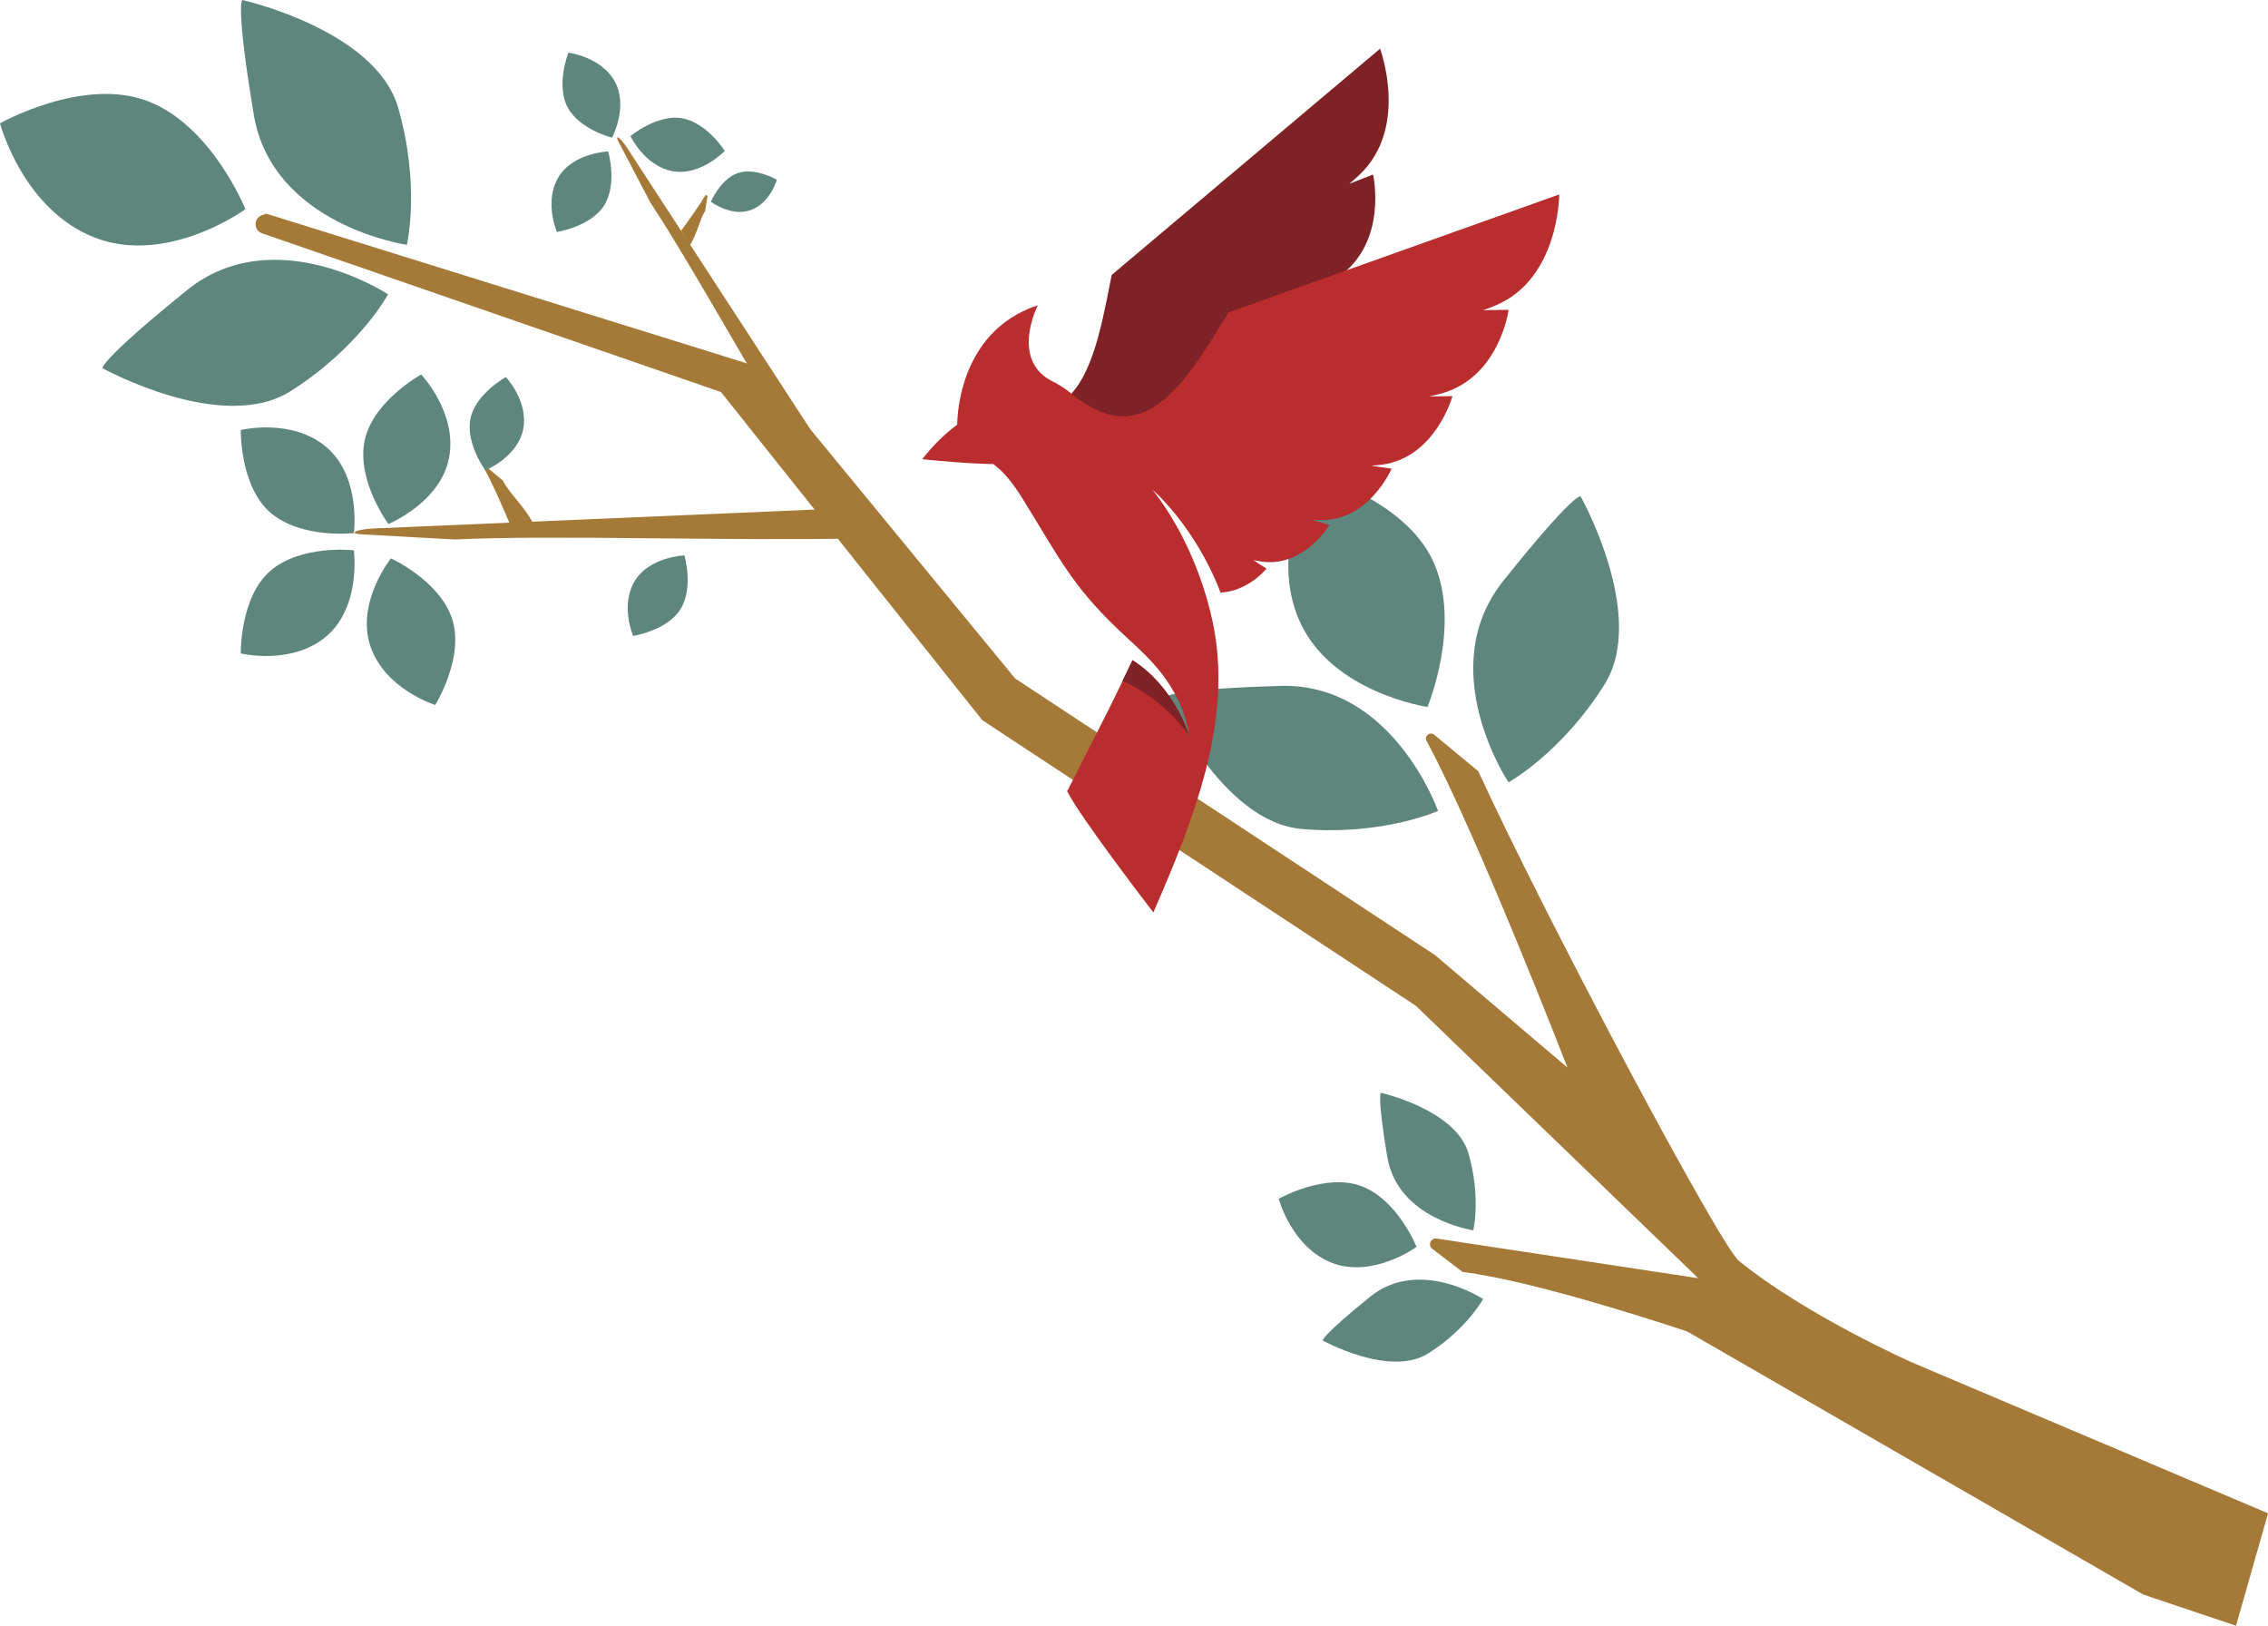
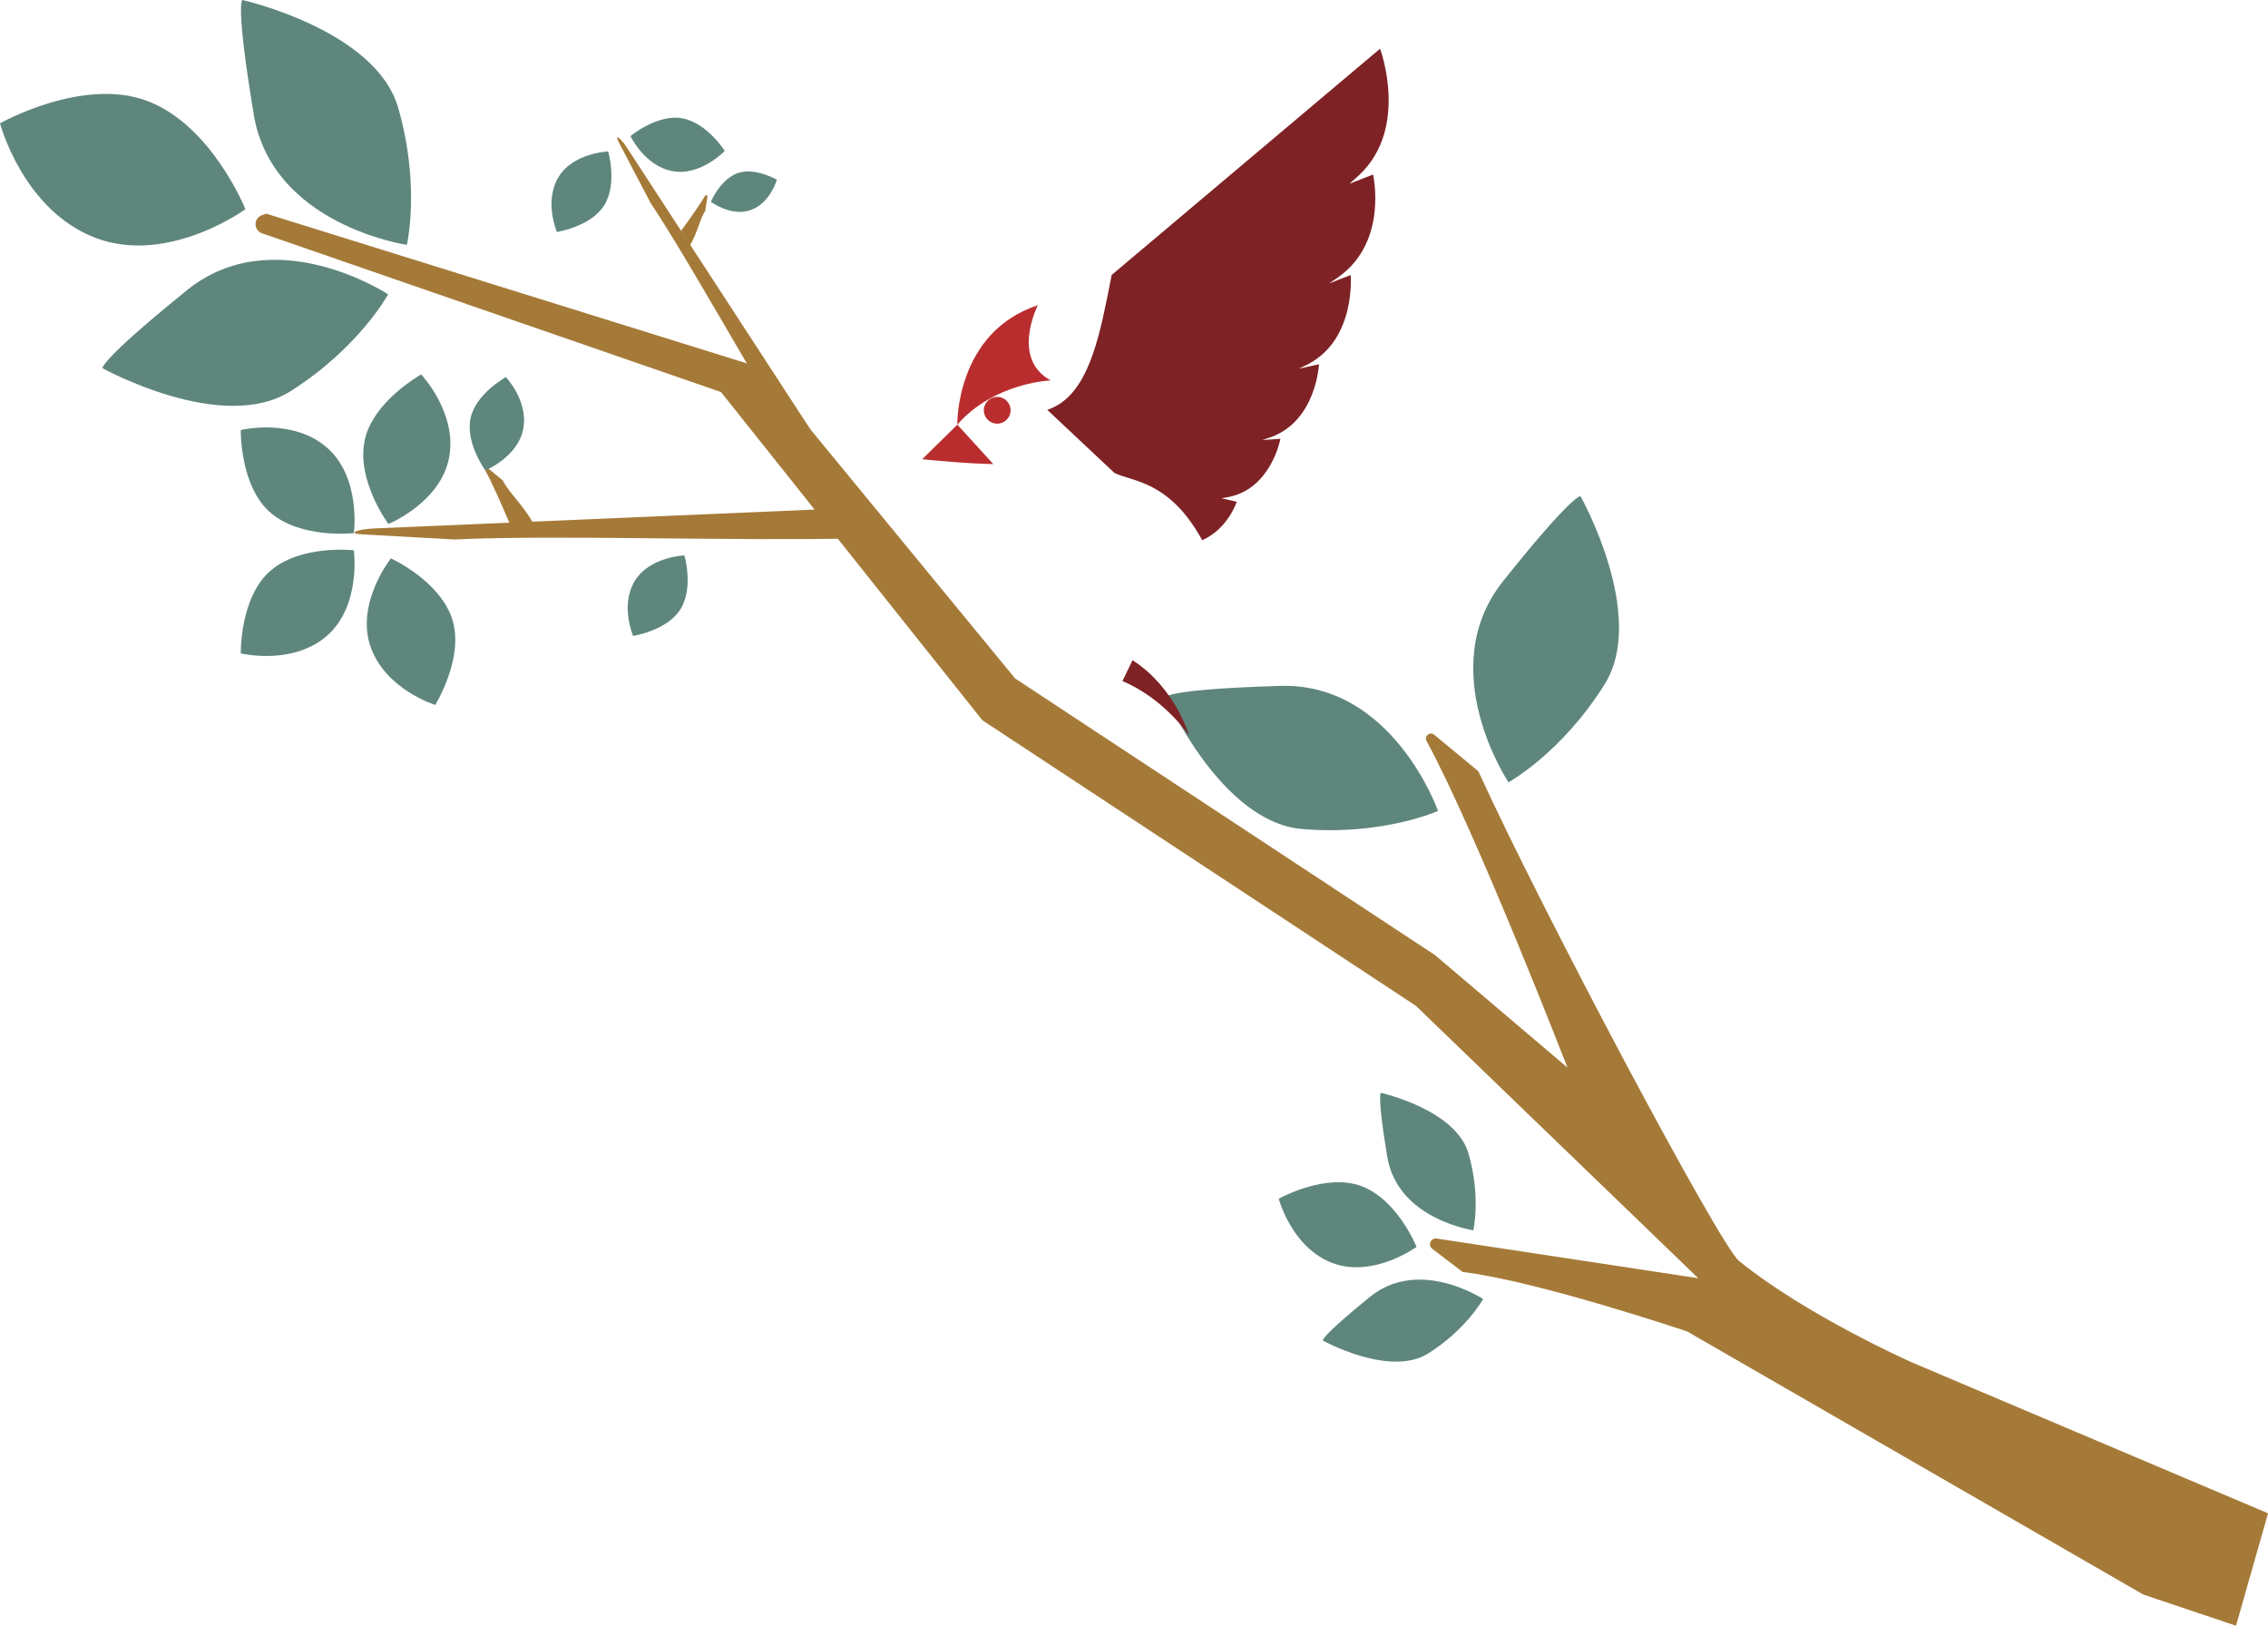
<svg xmlns="http://www.w3.org/2000/svg" id="Layer_1" version="1.1" viewBox="0 0 362.37 259.7">
  <g>
    <path d="M59.87,84.41c-2.89.12-4.41.82-2.08.95l14.86.82c15.82-.76,43.88.27,64.31-.17l-5.86-4.65-71.23,3.05Z" style="fill: #a57a38;" />
    <path d="M80.35,76.76l-2.42-2c-.23-.19-.56.08-.42.34,1.1,2.02,2.55,5.28,3.9,8.47h3.75c-1.31-2.6-3.98-4.99-4.81-6.81Z" style="fill: #a57a38;" />
    <path d="M100.26,23.71c-1.15-1.76-2.16-2.45-1.37-.94l5.03,9.6c6.37,9.61,16.19,27.54,24.09,40.15l1.5-3.88-29.25-44.92Z" style="fill: #a57a38;" />
    <path d="M112.68,33.66l.35-2.26c.03-.22-.26-.32-.37-.13-.85,1.44-2.35,3.56-3.84,5.6l1.4,2.34c1.14-1.79,1.64-4.35,2.47-5.55Z" style="fill: #a57a38;" />
    <path d="M362.37,241.74l-56.96-24.13s-16.85-7.48-27.57-16.19c-3.04-2.46-31.25-55.48-41.64-78.22l-7.05-5.83c-.68-.56-1.64.22-1.22,1,8,14.74,22.51,52.17,22.51,52.17l-21.15-17.96-67.1-44.2-40.86-49.71-78.8-24.54-.69.25c-1.35.49-1.34,2.42.03,2.89l73.33,25.36,41.75,52.42,69.27,45.62,45.12,43.52-41.79-6.34c-.95-.14-1.46,1.07-.7,1.65l4.84,3.69c12.11,1.47,35.89,9.51,35.89,9.51l72.88,42.03,14.8,4.97,5.12-17.96Z" style="fill: #a57a38;" />
    <g>
      <g>
        <path d="M29.85,46.38c-14.01,11.32-13.47,12.44-13.47,12.44,0,0,19.11,10.59,30.06,3.66,10.95-6.94,15.57-15.46,15.57-15.46,0,0-18.15-11.97-32.16-.65Z" style="fill: #5e867d;" />
        <path d="M0,19.7s3.66,13.89,15.26,18.3c11.61,4.41,23.95-4.58,23.95-4.58,0,0-5.34-13.37-15.65-17.28C13.26,12.22,0,19.7,0,19.7Z" style="fill: #5e867d;" />
        <path d="M40.53,18.25c2.96,17.77,24.48,20.86,24.48,20.86,0,0,2.2-9.43-1.39-21.89C60.04,4.76,38.72,0,38.72,0c0,0-1.14.48,1.82,18.25Z" style="fill: #5e867d;" />
      </g>
      <path d="M204.53,109.57c-18,.54-18.25,1.76-18.25,1.76,0,0,8.81,19.99,21.73,21.1,12.92,1.1,21.75-2.89,21.75-2.89,0,0-7.21-20.51-25.22-19.97Z" style="fill: #5e867d;" />
-       <path d="M209.63,75.71s-7.09,12.49-1.88,23.75c5.22,11.27,20.33,13.47,20.33,13.47,0,0,5.53-13.29.89-23.3-4.63-10-19.35-13.92-19.35-13.92Z" style="fill: #5e867d;" />
      <path d="M240.17,92.82c-11.24,14.08.85,32.15.85,32.15,0,0,8.49-4.67,15.36-15.66,6.87-11-3.85-30.04-3.85-30.04,0,0-1.12-.53-12.36,13.55Z" style="fill: #5e867d;" />
      <path d="M38.47,104.38s8.22,1.99,13.74-2.79c5.53-4.78,4.33-13.68,4.33-13.68,0,0-8.42-.97-13.33,3.27s-4.74,13.2-4.74,13.2Z" style="fill: #5e867d;" />
      <path d="M38.47,68.69s8.22-1.99,13.74,2.79c5.53,4.78,4.33,13.68,4.33,13.68,0,0-8.42.97-13.33-3.27s-4.74-13.2-4.74-13.2Z" style="fill: #5e867d;" />
      <path d="M67.29,59.82s5.83,6.12,4.46,13.3c-1.37,7.18-9.69,10.59-9.69,10.59,0,0-5.05-6.8-3.83-13.18s9.06-10.71,9.06-10.71Z" style="fill: #5e867d;" />
      <path d="M69.53,112.61s-8.07-2.5-10.37-9.44c-2.3-6.94,3.3-13.97,3.3-13.97,0,0,7.73,3.48,9.77,9.64,2.04,6.16-2.69,13.77-2.69,13.77Z" style="fill: #5e867d;" />
      <path d="M80.82,60.23s3.64,3.82,2.78,8.3c-.86,4.48-6.05,6.61-6.05,6.61,0,0-3.15-4.25-2.39-8.22s5.66-6.68,5.66-6.68Z" style="fill: #5e867d;" />
      <path d="M218.9,207.16c-7.86,6.36-7.56,6.98-7.56,6.98,0,0,10.73,5.95,16.88,2.05,6.15-3.89,8.74-8.68,8.74-8.68,0,0-10.19-6.72-18.05-.36Z" style="fill: #5e867d;" />
      <path d="M204.31,191.49s2.05,7.8,8.57,10.27,13.45-2.57,13.45-2.57c0,0-3-7.51-8.78-9.7s-13.23,2-13.23,2Z" style="fill: #5e867d;" />
      <path d="M221.66,184.82c1.66,9.97,13.74,11.71,13.74,11.71,0,0,1.24-5.3-.78-12.29-2.02-6.99-13.99-9.67-13.99-9.67,0,0-.64.27,1.02,10.24Z" style="fill: #5e867d;" />
      <path d="M101.16,101.59s-2.1-4.84.24-8.75,7.95-4.12,7.95-4.12c0,0,1.5,5.07-.59,8.54s-7.61,4.33-7.61,4.33Z" style="fill: #5e867d;" />
      <path d="M124.12,28.71s-1.03,3.7-4.15,4.84-6.39-1.32-6.39-1.32c0,0,1.48-3.56,4.25-4.56,2.77-1.01,6.29,1.04,6.29,1.04Z" style="fill: #5e867d;" />
-       <path d="M90.81,8.42s5.24.62,7.43,4.62-.45,8.95-.45,8.95c0,0-5.14-1.26-7.08-4.81s.1-8.76.1-8.76Z" style="fill: #5e867d;" />
      <path d="M88.98,37.06s-2.1-4.84.24-8.75,7.95-4.12,7.95-4.12c0,0,1.5,5.07-.59,8.54s-7.61,4.33-7.61,4.33Z" style="fill: #5e867d;" />
      <path d="M100.73,21.73s2.24,4.78,6.72,5.61c4.48.83,8.35-3.23,8.35-3.23,0,0-2.81-4.48-6.79-5.21-3.98-.73-8.28,2.84-8.28,2.84Z" style="fill: #5e867d;" />
    </g>
  </g>
  <g>
    <path d="M192.08,86.3c4.14-1.84,5.52-6.15,5.52-6.15l-2.42-.55c.49-.08.93-.17,1.32-.25,6.65-1.46,8.08-9.25,8.08-9.25l-2.9.19c.53-.17,1.01-.33,1.43-.48,7.21-2.64,7.63-11.62,7.63-11.62l-3.22.71c.57-.27,1.08-.52,1.53-.75,7.65-4.05,6.75-14.21,6.75-14.21l-3.48,1.35c.6-.38,1.13-.74,1.59-1.07,7.93-5.69,5.47-16.34,5.47-16.34l-3.78,1.48c.61-.52,1.15-1,1.61-1.44,7.99-7.56,3.29-20.14,3.29-20.14l-42.88,36.14c-.26,1.3-.51,2.6-.77,3.88-1.67,8.23-3.72,15.75-9.52,17.67l10.74,10.09c2.9,1.4,8.81,1.23,14.02,10.75Z" style="fill: #7e2225; fill-rule: evenodd;" />
-     <path d="M159.84,64.27c.7.29,1.04,1.09.76,1.79s-1.09,1.04-1.79.76-1.04-1.09-.76-1.79,1.09-1.04,1.79-.76M147.34,73.36c1.65-2.09,3.48-3.97,5.61-5.52,1.14-9.15,11-10.91,18.3-4.91,10.45,8.59,16.81.22,22.98-9.66.69-1.11,1.38-2.24,2.08-3.37l52.82-18.84s0,13.43-10.13,17.71c-.59.25-1.26.51-2.02.78l4.06-.06s-1.43,10.84-10.84,13.39c-.55.15-1.17.3-1.87.45l3.74-.05s-2.72,9.84-11.3,10.95c-.5.06-1.07.12-1.69.17l3.26.47s-3.53,8.26-11.21,8.21c-.44,0-.95-.02-1.51-.05l2.78.84s-4.07,6.8-10.81,5.84c-.39-.06-.83-.13-1.32-.23l2.08,1.36s-2.8,3.55-7.33,3.83c-4.11-10.7-10.87-16.43-10.87-16.43,4.4,5.59,7.9,13.19,9.59,21.04,3.42,15.86-3.19,32.03-9.46,46.48,0,0-11.79-15.3-13.77-19.37l5.11-10.05c2.28-4.48,3.96-7.98,5.33-10.88,6.87,4.43,9.04,12.05,9.04,12.05-.58-4.14-2.56-7.56-4.43-9.97-1.58-2.03-3.38-3.74-5.25-5.44-8.89-8.1-10.81-12.59-16.97-22.51-5.08-8.2-9.14-7.91-16-6.23Z" style="fill: #ba2d2e; fill-rule: evenodd;" />
    <path d="M179.34,108.8c6.72,2.82,10.65,8.71,10.65,8.71,0,0-2.17-7.62-9.04-12.05-.49,1.03-1.02,2.14-1.61,3.34" style="fill: #7e2225; fill-rule: evenodd;" />
    <circle cx="159.33" cy="65.54" r="2.14" style="fill: #ba2d2e;" />
    <path d="M158.7,74.13s-3.7,0-11.35-.77l5.61-5.52,5.74,6.29Z" style="fill: #ba2d2e; fill-rule: evenodd;" />
    <path d="M152.95,67.84s-.29-14.75,12.87-19.08c0,0-4.36,8.51,2.05,12.01,0,0-9.05.33-14.92,7.07Z" style="fill: #ba2d2e; fill-rule: evenodd;" />
  </g>
</svg>